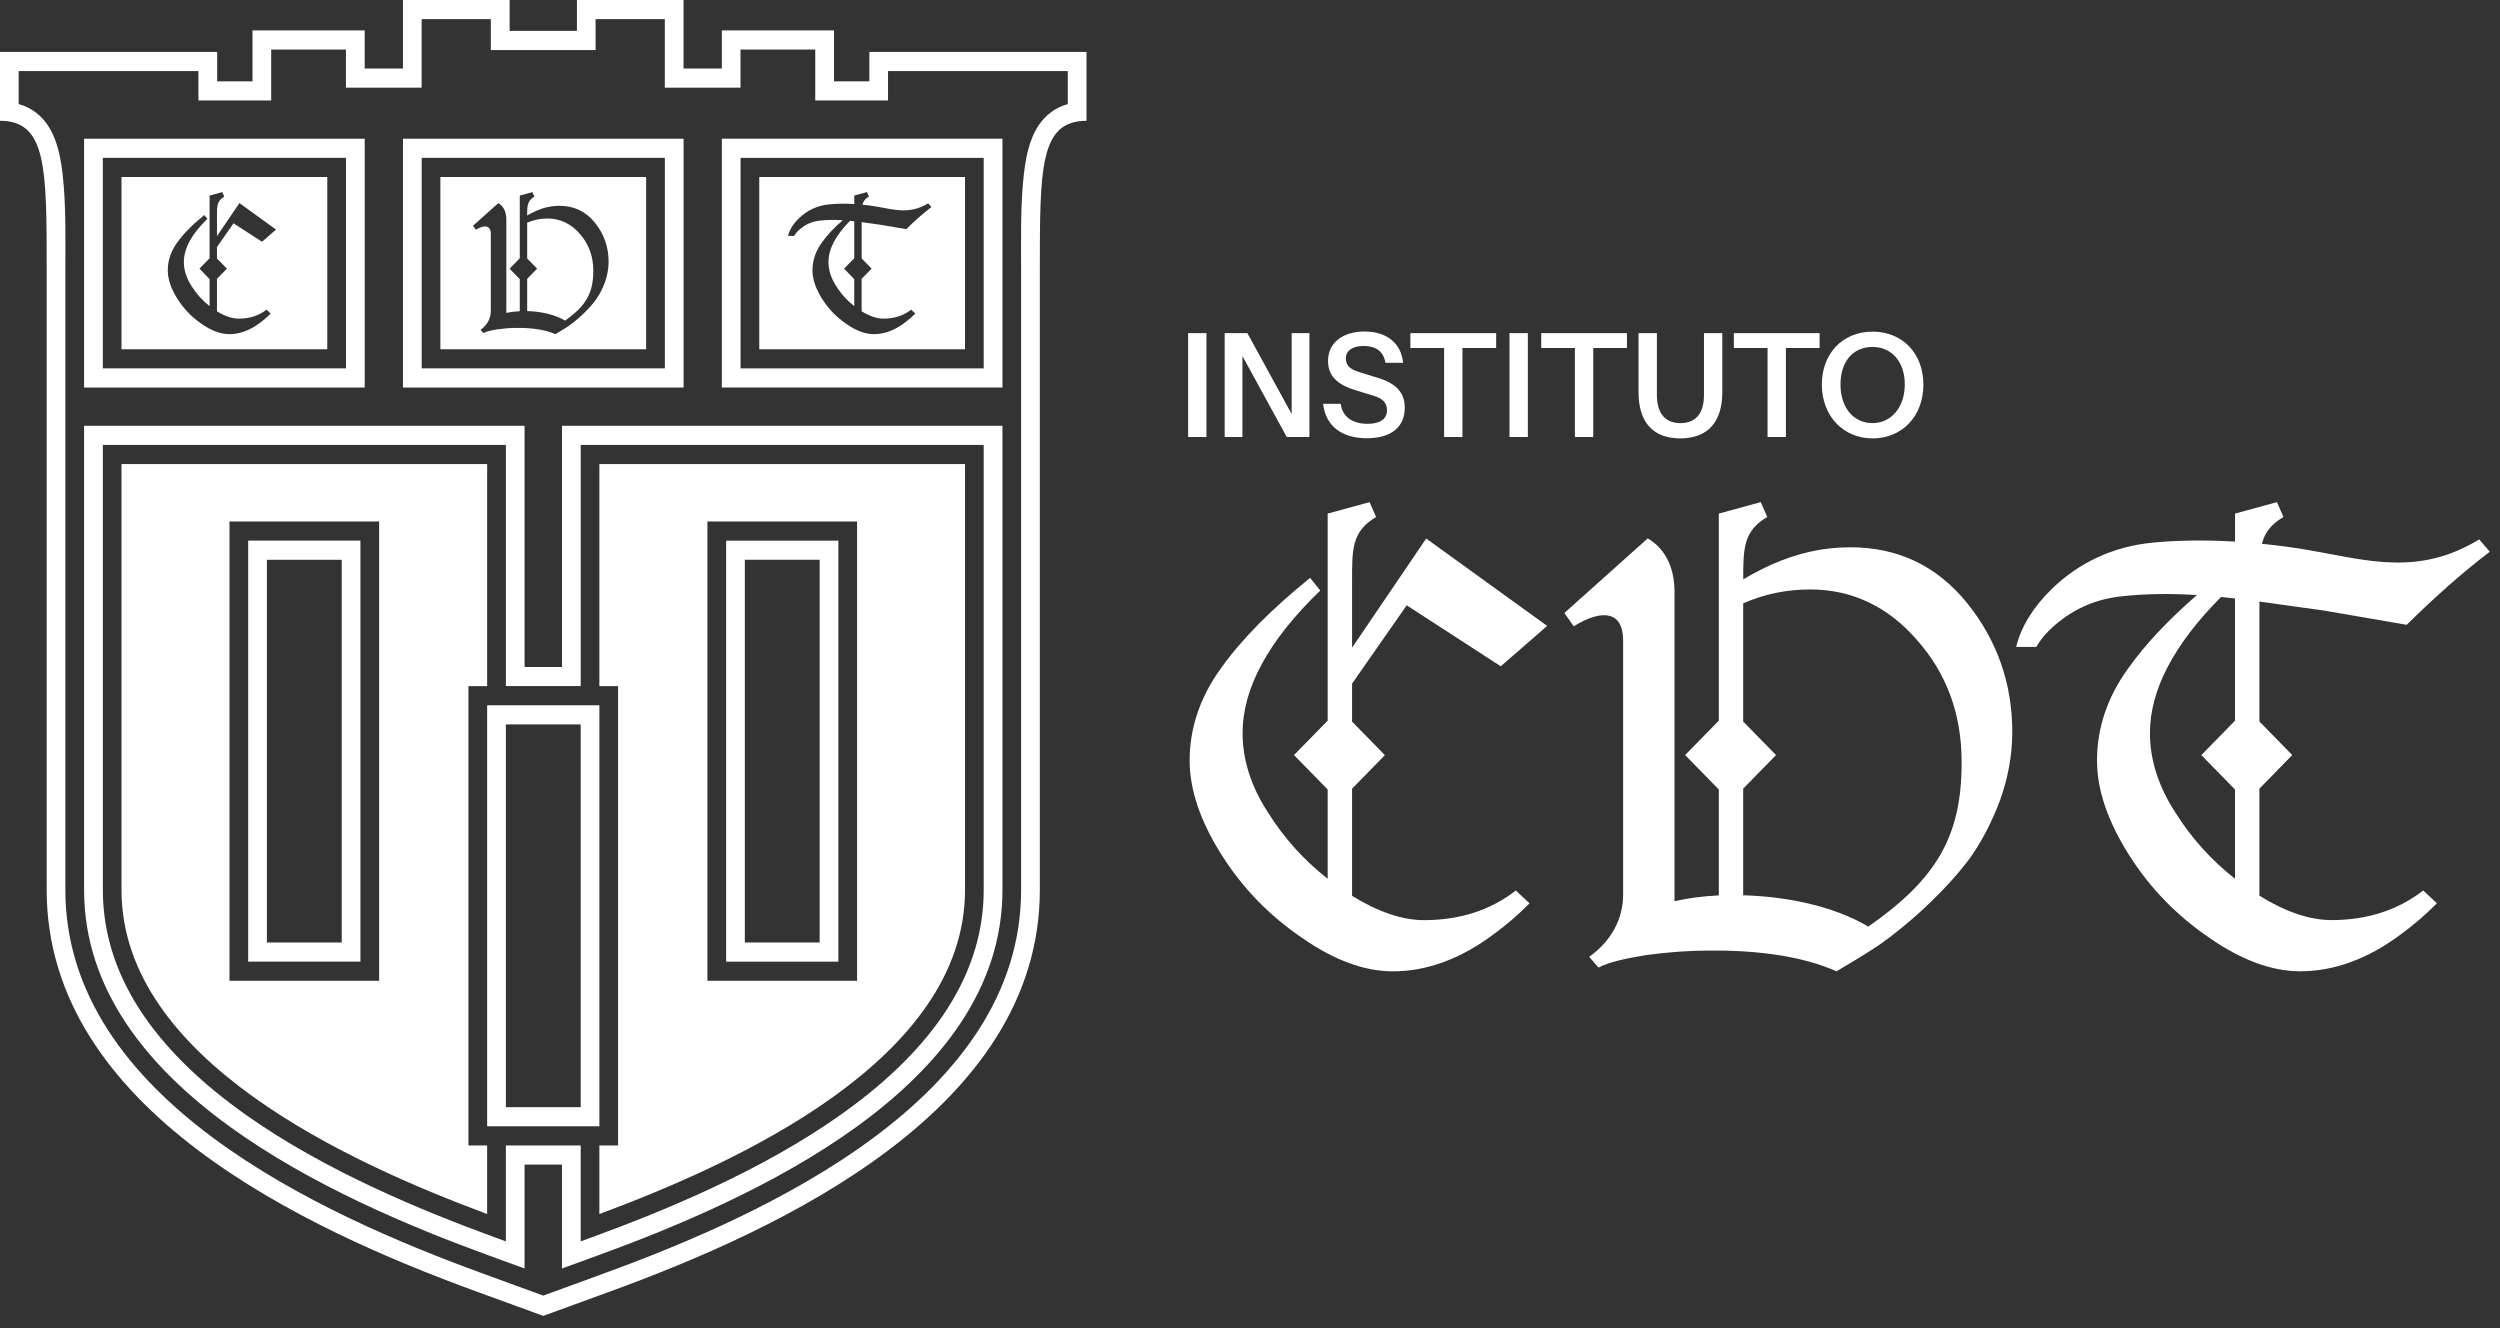
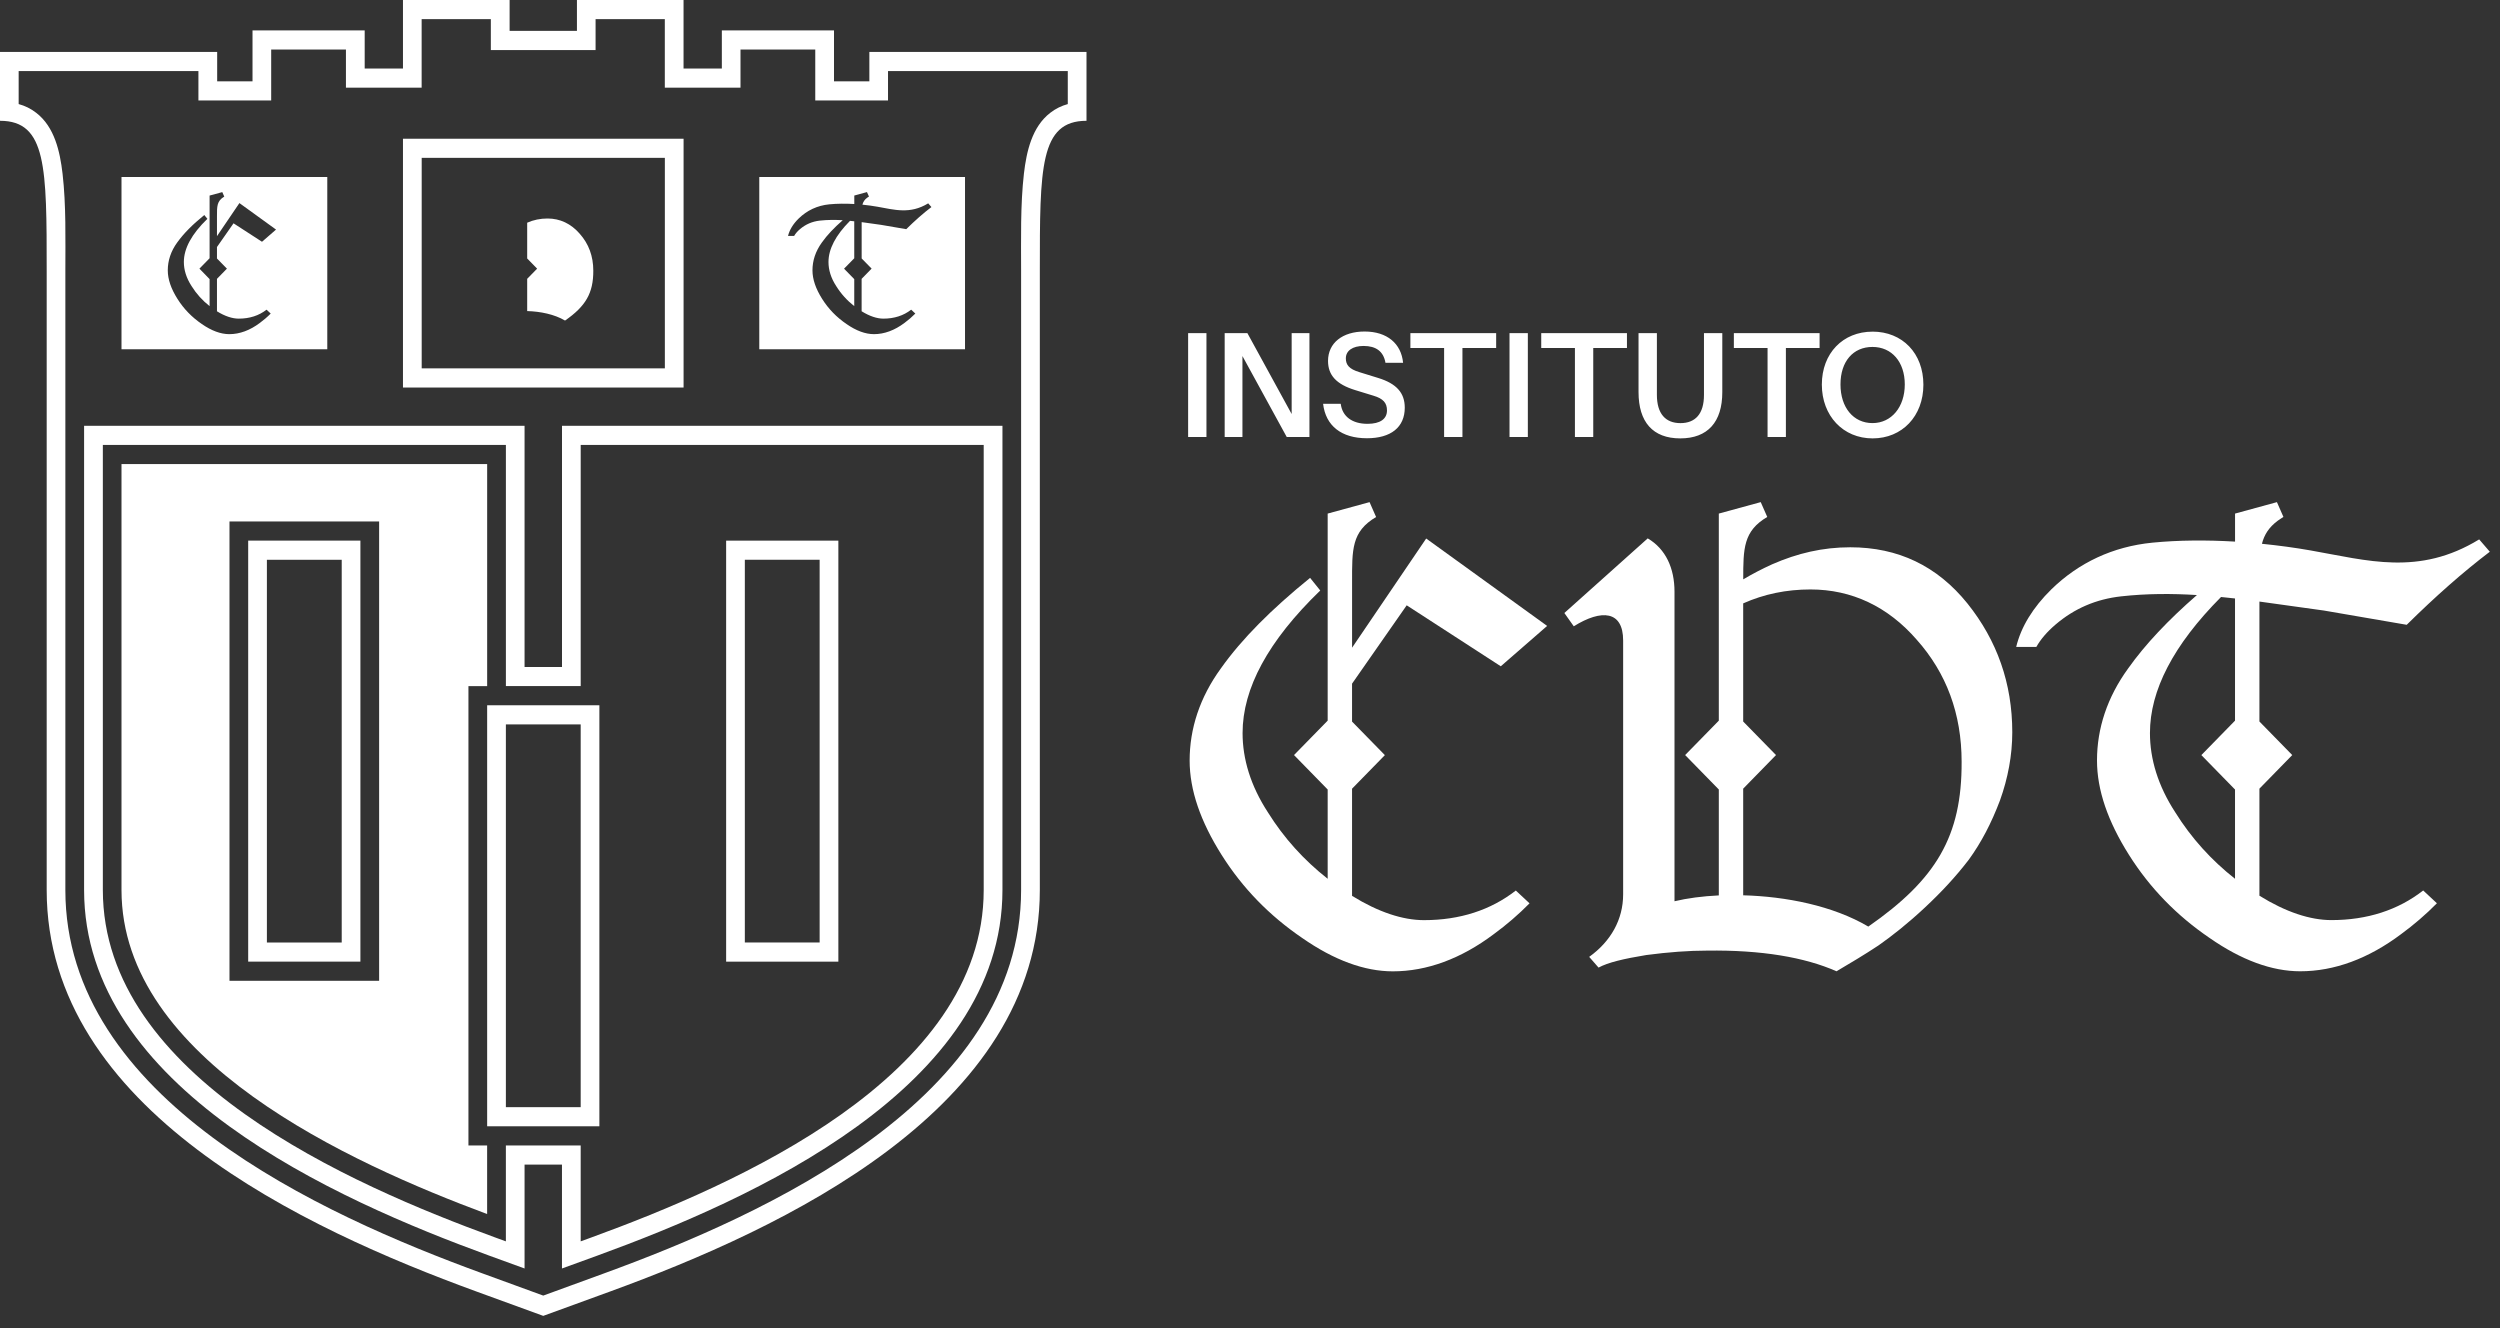
<svg xmlns="http://www.w3.org/2000/svg" width="160" height="85" viewBox="0 0 160 85" fill="none">
  <rect x="0" y="0" width="160" height="85" fill="#333333" stroke="none" />
  <path fill-rule="evenodd" clip-rule="evenodd" d="M87.653 32.136L84.971 32.869V46.121L82.817 48.324L84.971 50.528V56.242C83.445 55.043 82.169 53.63 81.151 51.998C80.036 50.288 79.525 48.577 79.525 46.914C79.525 44.064 81.152 41.022 84.496 37.792L83.846 36.984C81.385 38.979 79.481 40.88 78.134 42.781C76.787 44.634 76.137 46.629 76.137 48.673C76.137 50.573 76.833 52.57 78.18 54.709C79.527 56.847 81.245 58.602 83.335 60.027C85.379 61.452 87.33 62.166 89.14 62.166C91.323 62.166 93.504 61.36 95.594 59.791C96.423 59.185 97.186 58.526 97.89 57.813L97.012 56.994C95.408 58.246 93.429 58.889 91.136 58.889C89.782 58.889 88.221 58.381 86.531 57.334V50.477L88.632 48.328L86.531 46.181V43.755L90.029 38.74L96.05 42.642L99.017 40.059L91.276 34.465L86.533 41.453V37.269C86.533 35.169 86.49 34.022 88.07 33.089L87.653 32.139V32.136Z" fill="white" />
  <path fill-rule="evenodd" clip-rule="evenodd" d="M115.869 37.725C118.508 37.725 120.822 38.814 122.673 40.945C124.571 43.076 125.544 45.681 125.544 48.76C125.562 53.509 123.927 56.272 119.572 59.301C117.308 57.963 114.293 57.373 111.564 57.299V50.474L113.665 48.324L111.564 46.177V38.616C112.902 38.021 114.328 37.725 115.869 37.725ZM112.685 32.136L110.004 32.869V46.122L107.849 48.324L110.004 50.528V57.306C108.953 57.355 107.983 57.486 107.168 57.68V37.867C107.168 36.371 106.611 35.138 105.455 34.456L100.119 39.232L100.721 40.083C102.506 38.97 103.881 39.086 103.881 40.991V57.237C103.881 58.849 103.095 60.245 101.708 61.24L102.307 61.926C102.909 61.596 103.928 61.358 105.363 61.122C106.799 60.933 108.094 60.839 109.253 60.839C112.724 60.791 115.5 61.262 117.537 62.162C118.415 61.641 119.297 61.122 120.224 60.507C121.104 59.891 122.121 59.085 123.185 58.09C124.25 57.096 125.175 56.101 126.009 55.012C126.797 53.923 127.445 52.692 128 51.223C128.509 49.804 128.786 48.333 128.786 46.865C128.786 43.739 127.815 40.994 125.918 38.625C123.973 36.211 121.473 35.026 118.417 35.026C116.659 35.026 115.038 35.405 113.418 36.115C112.76 36.413 112.144 36.736 111.567 37.079C111.567 35.102 111.574 33.987 113.104 33.085L112.687 32.136H112.685Z" fill="white" />
  <path fill-rule="evenodd" clip-rule="evenodd" d="M142.145 38.208C142.445 38.237 142.743 38.268 143.041 38.302V46.122L140.887 48.326L143.041 50.53V56.242C141.515 55.043 140.241 53.63 139.223 51.998C138.108 50.288 137.597 48.577 137.597 46.914C137.597 44.187 139.088 41.285 142.144 38.21M145.725 32.136L143.043 32.869V34.663C141.235 34.556 139.425 34.566 137.755 34.73C135.221 34.98 133.04 36.013 131.295 37.71C130.094 38.889 129.343 40.13 129.036 41.404H130.325C130.6 40.916 131.011 40.433 131.558 39.969C132.761 38.943 134.147 38.344 135.757 38.166C137.391 37.984 139.004 37.984 140.603 38.083C138.766 39.682 137.301 41.23 136.204 42.777C134.857 44.63 134.208 46.625 134.208 48.669C134.208 50.57 134.903 52.567 136.25 54.705C137.597 56.843 139.315 58.599 141.405 60.024C143.45 61.449 145.4 62.162 147.212 62.162C149.395 62.162 151.576 61.356 153.666 59.788C154.493 59.181 155.258 58.523 155.962 57.809L155.084 56.99C153.48 58.243 151.501 58.886 149.208 58.886C147.854 58.886 146.291 58.374 144.603 57.326V50.474L146.704 48.324L144.603 46.177V38.5C145.982 38.683 147.357 38.892 148.733 39.075L154.03 39.987C155.856 38.184 157.614 36.627 159.348 35.311L158.667 34.521C154.804 36.885 151.499 35.862 147.895 35.231C146.891 35.053 145.835 34.911 144.763 34.802C144.914 34.22 145.207 33.748 145.773 33.328C145.884 33.252 145.987 33.176 146.115 33.1C146.124 33.094 146.131 33.091 146.14 33.085L145.723 32.136H145.725Z" fill="white" />
  <path d="M119.839 22.204C121.076 22.204 121.906 23.165 121.906 24.604C121.906 26.044 121.058 27.078 119.839 27.078C118.619 27.078 117.791 26.082 117.791 24.604C117.791 23.127 118.604 22.204 119.839 22.204ZM110.967 21.319V22.27H113.124V27.966H114.297V22.27H116.454V21.319H110.967ZM104.866 21.319V25.094C104.866 27.006 105.778 28.057 107.537 28.057C109.296 28.057 110.227 27.006 110.227 25.103V21.319H109.054V25.279C109.054 26.488 108.502 27.08 107.548 27.08C106.593 27.08 106.041 26.479 106.041 25.27V21.319H104.868H104.866ZM98.639 21.319V22.27H100.795V27.966H101.968V22.27H104.125V21.319H98.638H98.639ZM96.609 21.319V27.966H97.782V21.319H96.609ZM90.265 21.319V22.27H92.423V27.966H93.596V22.27H95.754V21.319H90.267H90.265ZM78.379 21.319V27.966H79.516V22.787L82.35 27.966H83.804V21.319H82.666V26.497L79.832 21.319H78.379ZM76.04 21.319V27.966H77.213V21.319H76.04ZM119.839 21.226C117.943 21.226 116.598 22.611 116.598 24.613C116.598 26.615 117.961 28.057 119.847 28.057C121.734 28.057 123.097 26.635 123.097 24.622C123.097 22.609 121.752 21.224 119.839 21.224V21.226ZM87.332 21.217C85.924 21.217 84.994 21.947 84.994 23.099C84.994 24.014 85.527 24.595 86.728 24.965L87.901 25.325C88.524 25.51 88.767 25.786 88.767 26.267C88.767 26.811 88.334 27.125 87.521 27.125C86.538 27.125 85.906 26.655 85.807 25.842H84.678C84.842 27.254 85.852 28.048 87.486 28.048C89.012 28.048 89.905 27.347 89.905 26.091C89.905 25.149 89.381 24.55 88.199 24.188L87.009 23.82C86.332 23.617 86.134 23.341 86.134 22.934C86.134 22.446 86.567 22.141 87.271 22.141C88.056 22.141 88.544 22.482 88.67 23.221H89.798C89.681 21.992 88.778 21.217 87.335 21.217H87.332Z" fill="white" />
-   <path fill-rule="evenodd" clip-rule="evenodd" d="M39.557 73.308H38.36V77.699C47.116 74.437 61.761 67.842 61.761 56.961V29.701H38.36V43.911H39.557V73.308ZM45.275 33.373H54.853V62.77H45.275V33.373Z" fill="white" />
  <path fill-rule="evenodd" clip-rule="evenodd" d="M23.066 34.599H15.884V61.544H23.066V34.599ZM21.87 60.321H17.081V35.826H21.87V60.321Z" fill="white" />
  <path fill-rule="evenodd" clip-rule="evenodd" d="M46.473 61.546H53.655V34.601H46.473V61.546ZM47.669 35.824H52.457V60.319H47.669V35.824Z" fill="white" />
  <path fill-rule="evenodd" clip-rule="evenodd" d="M29.982 43.911H31.178V29.701H7.776V56.961C7.776 67.842 22.422 74.437 31.176 77.699V73.308H29.98V43.911H29.982ZM24.264 62.77H14.687V33.373H24.264V62.77Z" fill="white" />
  <path fill-rule="evenodd" clip-rule="evenodd" d="M43.749 8.879H25.79V24.802H43.749V8.879ZM42.551 23.575H26.988V10.102H42.551V23.575Z" fill="white" />
-   <path fill-rule="evenodd" clip-rule="evenodd" d="M23.34 8.879H5.382V24.802H23.34V8.879ZM22.143 23.575H6.58V10.102H22.143V23.575Z" fill="white" />
  <path fill-rule="evenodd" clip-rule="evenodd" d="M31.178 72.082H38.36V45.137H31.178V72.082ZM32.376 46.362H37.164V70.859H32.376V46.362Z" fill="white" />
  <path fill-rule="evenodd" clip-rule="evenodd" d="M35.966 42.686H33.572V27.251H5.382V56.961C5.382 69.639 21.483 76.775 31.272 80.346L33.572 81.183V74.535H35.966V81.183L38.266 80.346C48.056 76.777 64.157 69.639 64.157 56.961V27.251H35.968V42.686H35.966ZM37.164 28.474H62.957V56.96C62.957 68.933 47.069 75.829 37.866 79.191L37.164 79.447V78.146H37.157L37.164 78.142V73.308H32.376V78.142L32.383 78.146H32.376V79.447L31.673 79.191C22.468 75.831 6.582 68.935 6.582 56.96V28.474H32.377V43.91H37.165V28.474H37.164Z" fill="white" />
-   <path fill-rule="evenodd" clip-rule="evenodd" d="M46.198 24.8H64.157V8.877H46.198V24.8ZM47.396 10.104H62.957V23.577H47.396V10.104Z" fill="white" />
  <path fill-rule="evenodd" clip-rule="evenodd" d="M55.639 3.324V5.204H53.376V1.944H46.198V4.384H43.747V0H36.924V1.977H32.615V0H25.79V4.384H23.34V1.944H16.161V5.204H13.899V3.324H0V7.731C2.988 7.731 2.988 10.73 2.988 17.352V56.961C2.988 71.015 19.537 78.656 30.47 82.649L34.768 84.216L39.066 82.649C50.001 78.656 66.549 71.013 66.549 56.961V17.352C66.549 10.732 66.549 7.731 69.536 7.731V3.324H55.637H55.639ZM68.341 6.66C67.941 6.771 67.564 6.949 67.218 7.219C66.045 8.121 65.696 9.697 65.531 11.111C65.3 13.123 65.351 15.321 65.351 17.35V56.959C65.351 70.332 49.03 77.713 38.665 81.495L34.768 82.918L30.869 81.495C20.506 77.713 4.183 70.331 4.183 56.959V17.35C4.183 15.319 4.236 13.121 4.003 11.111C3.838 9.697 3.491 8.121 2.316 7.219C1.972 6.949 1.595 6.771 1.194 6.66V4.547H12.699V6.43H17.356V3.169H22.14V5.609H26.985V1.225H31.414V3.204H38.117V1.225H42.548V5.609H47.392V3.169H52.177V6.43H56.833V4.547H68.338V6.66H68.341Z" fill="white" />
-   <path fill-rule="evenodd" clip-rule="evenodd" d="M28.184 22.351H41.353V11.329H28.184V22.351ZM31.888 12.997C32.237 13.204 32.406 13.576 32.406 14.03V20.03C32.653 19.97 32.947 19.932 33.265 19.915V17.864L32.612 17.198L33.265 16.53V12.518L34.076 12.297L34.202 12.584C33.739 12.858 33.737 13.195 33.737 13.792C33.911 13.689 34.097 13.591 34.298 13.5C34.789 13.284 35.277 13.172 35.811 13.172C36.736 13.172 37.494 13.529 38.081 14.261C38.656 14.978 38.951 15.809 38.951 16.755C38.951 17.2 38.865 17.644 38.713 18.075C38.544 18.519 38.347 18.893 38.109 19.222C37.858 19.552 37.577 19.854 37.256 20.153C36.933 20.454 36.626 20.7 36.36 20.885C36.079 21.07 35.811 21.228 35.545 21.387C34.929 21.113 34.088 20.972 33.038 20.986C32.688 20.986 32.294 21.015 31.861 21.073C31.426 21.144 31.118 21.217 30.937 21.317L30.756 21.11C31.176 20.808 31.412 20.386 31.412 19.899V14.98C31.412 14.404 30.997 14.368 30.456 14.704L30.275 14.448L31.89 13.001L31.888 12.997Z" fill="white" />
  <path fill-rule="evenodd" clip-rule="evenodd" d="M37.971 17.325C37.971 16.393 37.676 15.604 37.102 14.959C36.541 14.313 35.842 13.984 35.043 13.984C34.576 13.984 34.145 14.073 33.74 14.253V16.542L34.376 17.194L33.74 17.844V19.909C34.567 19.931 35.48 20.111 36.163 20.516C37.481 19.599 37.976 18.762 37.971 17.325Z" fill="white" />
  <path fill-rule="evenodd" clip-rule="evenodd" d="M7.776 22.351H20.946V11.329H7.776V22.351ZM11.345 15.515C11.755 14.941 12.33 14.364 13.075 13.762L13.272 14.005C12.261 14.983 11.767 15.904 11.767 16.768C11.767 17.27 11.922 17.79 12.259 18.307C12.568 18.803 12.953 19.231 13.414 19.592V17.862L12.763 17.194L13.414 16.528V12.516L14.227 12.295L14.353 12.582C13.874 12.863 13.886 13.211 13.886 13.847V15.114L15.322 12.997L17.666 14.693L16.768 15.473L14.946 14.292L13.886 15.809V16.544L14.523 17.194L13.886 17.846V19.923C14.397 20.24 14.871 20.393 15.281 20.393C15.975 20.393 16.573 20.198 17.059 19.819L17.325 20.068C17.113 20.284 16.88 20.482 16.63 20.667C15.998 21.142 15.338 21.386 14.676 21.386C14.128 21.386 13.537 21.168 12.917 20.738C12.286 20.306 11.764 19.776 11.356 19.126C10.947 18.479 10.738 17.875 10.738 17.299C10.738 16.68 10.935 16.078 11.343 15.515H11.345Z" fill="white" />
  <path fill-rule="evenodd" clip-rule="evenodd" d="M53.023 16.768C53.023 17.271 53.178 17.79 53.515 18.307C53.824 18.803 54.209 19.229 54.672 19.592V17.864L54.019 17.196L54.672 16.53V14.163C54.581 14.152 54.491 14.143 54.4 14.134C53.474 15.063 53.023 15.944 53.023 16.768Z" fill="white" />
  <path fill-rule="evenodd" clip-rule="evenodd" d="M48.594 11.329V22.351H61.761V11.329H48.594ZM55.781 17.194L55.144 17.846V19.921C55.655 20.238 56.129 20.393 56.537 20.393C57.231 20.393 57.831 20.198 58.315 19.819L58.581 20.068C58.368 20.284 58.136 20.482 57.887 20.667C57.254 21.142 56.594 21.386 55.934 21.386C55.385 21.386 54.796 21.168 54.177 20.738C53.543 20.306 53.023 19.776 52.615 19.126C52.207 18.479 51.998 17.875 51.998 17.299C51.998 16.68 52.194 16.078 52.603 15.515C52.934 15.047 53.38 14.578 53.935 14.094C53.451 14.065 52.963 14.065 52.468 14.119C51.981 14.174 51.561 14.355 51.197 14.666C51.032 14.805 50.908 14.952 50.825 15.099H50.434C50.528 14.713 50.754 14.337 51.119 13.981C51.648 13.466 52.306 13.153 53.075 13.077C53.58 13.028 54.129 13.025 54.675 13.057V12.514L55.486 12.293L55.614 12.58C55.614 12.58 55.609 12.584 55.605 12.585C55.566 12.607 55.534 12.631 55.501 12.652C55.328 12.78 55.24 12.923 55.195 13.099C55.518 13.132 55.84 13.173 56.143 13.228C57.236 13.42 58.235 13.729 59.405 13.014L59.611 13.252C59.085 13.649 58.553 14.123 57.999 14.667L56.397 14.392C55.98 14.337 55.563 14.272 55.146 14.217V16.541L55.783 17.191L55.781 17.194Z" fill="white" />
</svg>